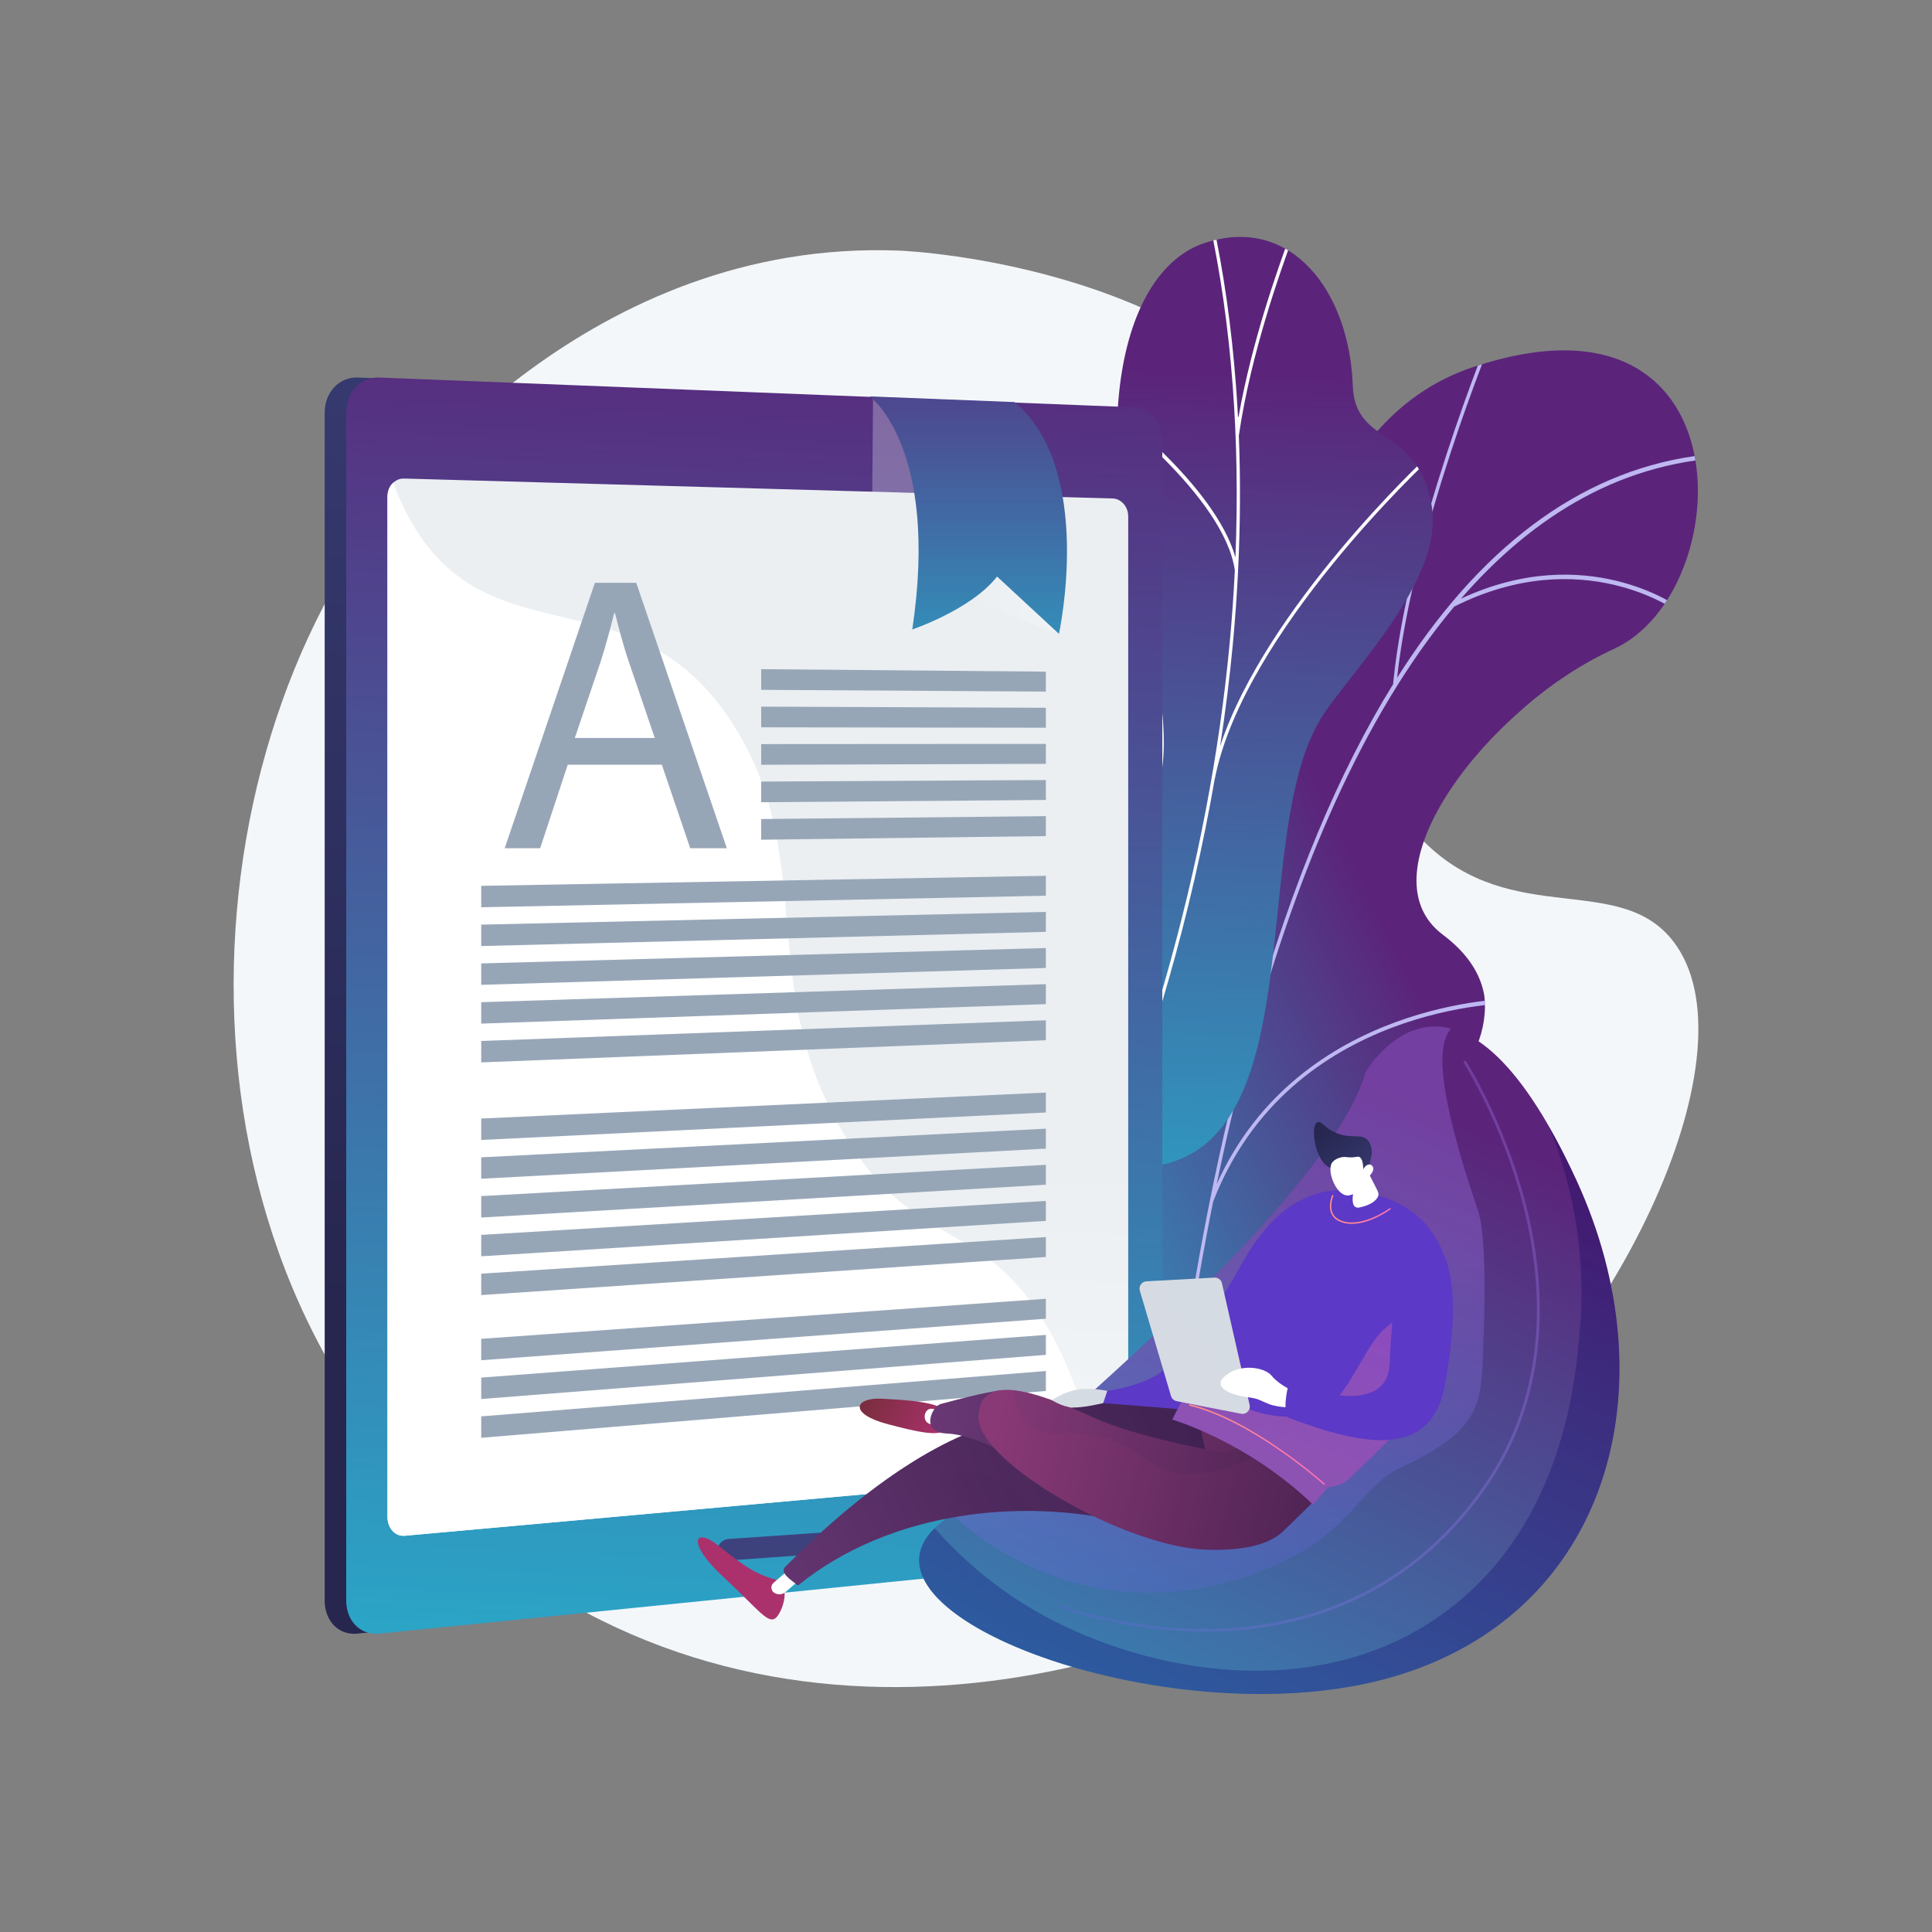
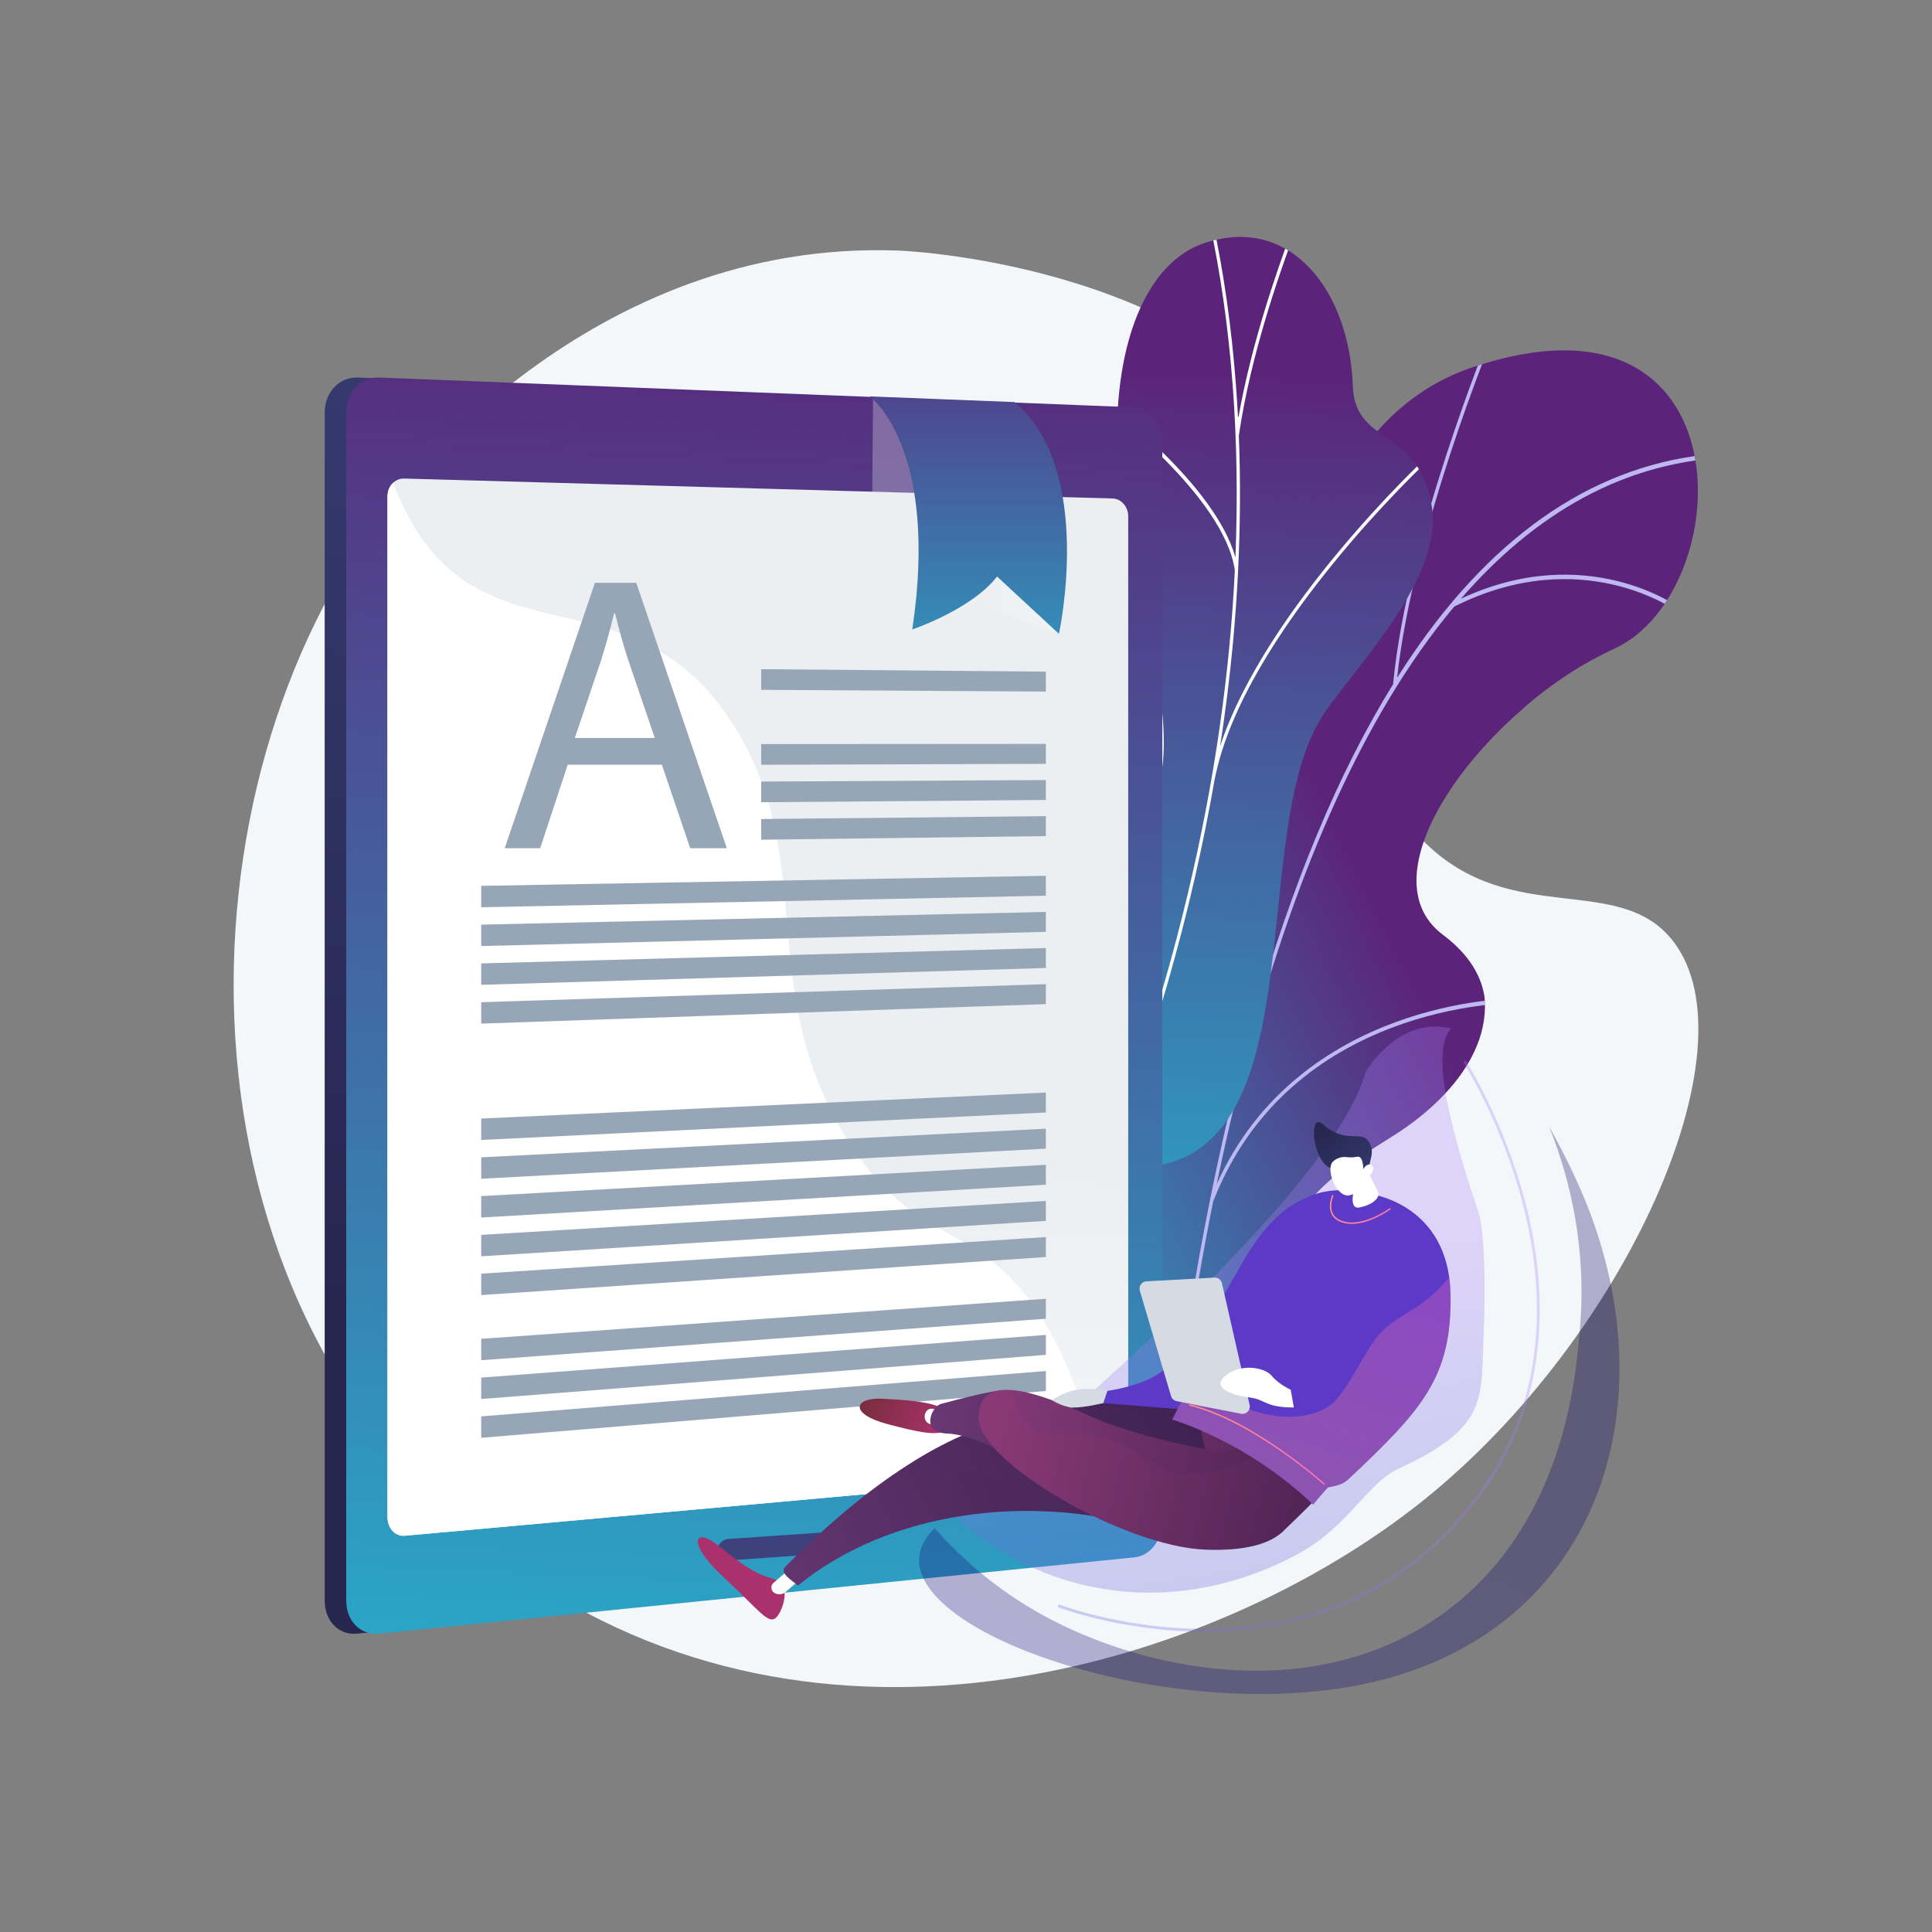
<svg xmlns="http://www.w3.org/2000/svg" xmlns:xlink="http://www.w3.org/1999/xlink" x="0px" y="0px" viewBox="0 0 3710 3710" style="enable-background:new 0 0 3710 3710;" xml:space="preserve">
  <rect x="0" y="0" width="3710" height="3710" fill="#808080" stroke="none" />
  <style type="text/css">
	.st0{fill:#F4F7FA;}
	.st1{clip-path:url(#SVGID_2_);fill:url(#SVGID_3_);}
	.st2{clip-path:url(#SVGID_2_);fill:#BEB8F2;}
	.st3{fill:url(#SVGID_4_);}
	.st4{clip-path:url(#SVGID_6_);fill:#FCFDFE;}
	.st5{fill:url(#SVGID_7_);}
	.st6{fill:url(#SVGID_8_);}
	.st7{fill:url(#SVGID_9_);}
	.st8{fill:#FFFFFF;}
	.st9{fill:#97A6B7;}
	.st10{fill:url(#SVGID_10_);}
	.st11{opacity:0.3;fill:url(#SVGID_11_);}
	.st12{fill:url(#SVGID_12_);}
	.st13{fill:url(#SVGID_13_);}
	.st14{opacity:0.3;}
	.st15{fill:url(#SVGID_14_);}
	.st16{fill:url(#SVGID_15_);}
	.st17{opacity:0.3;fill:url(#SVGID_16_);}
	.st18{fill:url(#SVGID_17_);}
	.st19{fill:url(#SVGID_18_);}
	.st20{opacity:0.24;}
	.st21{fill:#552D63;}
	.st22{fill:url(#SVGID_19_);}
	.st23{fill:#5C39C6;}
	.st24{fill:url(#SVGID_20_);}
	.st25{fill:url(#SVGID_21_);}
	.st26{fill:url(#SVGID_22_);}
	.st27{fill:url(#SVGID_23_);}
	.st28{fill:url(#SVGID_24_);}
	.st29{fill:url(#SVGID_25_);}
	.st30{fill:url(#SVGID_26_);}
	.st31{opacity:0.2;}
	.st32{fill:url(#SVGID_27_);}
	.st33{fill:#D5DBE2;}
	.st34{opacity:0.3;fill:#D5DBE2;}
</style>
  <g id="Background">
</g>
  <g id="Illustration">
    <g>
      <path class="st0" d="M721.72,1001.74c42.88-58.7,410.02-544.12,1005.13-520.47c29.74,1.18,610.13,31.83,824.2,412.34    c158.36,281.47-9.3,531.21,183.89,722.98c168.33,167.1,375.2,56.5,478.64,191.62c157.57,205.83-93.36,761.74-478.9,1071.76    c-398.1,320.12-1159.7,554.97-1751.65,127.87C318.43,2528.34,325.17,1544.53,721.72,1001.74z" />
      <g>
        <g>
          <g>
            <defs>
              <path id="SVGID_1_" d="M2454.04,2672.91c-93-331.97,141.35-437.8,235.54-500.99c142.05-95.29,240.13-257.83,81.18-376.92        c-158.95-119.09,85.07-437.19,328.93-549.15c238.64-109.57,259.33-717.46-270.26-541.21        c-316.27,105.26-349.11,516.66-403.09,722.89c-53.97,206.23-290.53,167.67-259.99,442.73        c26.09,234.95,64.53,521.82-63.27,648.42C1975.29,2645.27,2499.62,2835.62,2454.04,2672.91z" />
            </defs>
            <clipPath id="SVGID_2_">
              <use xlink:href="#SVGID_1_" style="overflow:visible;" />
            </clipPath>
            <linearGradient id="SVGID_3_" gradientUnits="userSpaceOnUse" x1="2639.509" y1="1736.907" x2="1413.378" y2="2336.195">
              <stop offset="0" style="stop-color:#5B247A" />
              <stop offset="1" style="stop-color:#1BCEDF" />
            </linearGradient>
            <path class="st1" d="M3099.69,1245.85c-243.86,111.97-445.76,390.04-307.45,545.84c122.25,137.69,39.39,284.94-102.66,380.24       c-70.7,47.43-220.35,118.88-251.29,291.94c-10.47-3.59,49.95,295.27,38.5,296.19c-51.06,4.09-140.31-55-154.11,8.39       l-267.87-171.15c19.36-66.34,57.06-123.92,108.68-175.05c127.8-126.6,28.95-317.04,2.85-551.99       c-30.54-275.05,206.02-236.5,259.99-442.73c53.97-206.23,86.81-617.63,403.09-722.89       C3359.02,528.39,3338.34,1136.28,3099.69,1245.85z" />
            <path class="st2" d="M3335.23,877.84l0.39-8.59c-227.13,4.5-426.85,120.82-593.61,345.73c-20.18,27.22-39.89,56.07-59.11,86.45       c30.76-284.2,182.69-651.93,184.24-655.67l-5.68-3.68c-1.58,3.8-158.33,383.19-186.25,670.55l0.67,0.05       c-104.64,168.51-194.69,383.88-268.33,642.27c-14.78,51.88-28.39,103.79-40.94,155.25       c-3.18-253.15-164.96-463.35-166.65-465.52l-4.74,6.37c1.74,2.23,173.69,225.68,164.57,487.48       c-13.36,56.36-25.44,112.04-36.36,166.4c-0.01,0.02-0.02,0.04-0.02,0.05l0.01,0.01c-19.49,97.05-35.28,189.87-47.99,274.66       l6.64-0.53c12.61-83.91,28.23-175.66,47.47-271.56c147.92-381.07,572.21-381.59,576.32-381.14l1.44-8.49       c-3.87-0.92-411.51,1.64-570.92,356.12c21.35-102.85,46.86-209.9,77.33-316.79c77.93-273.42,198.06-576.99,378.78-792.4       c245.7-123.54,426.9,8.14,428.71,9.49l3.54-7.55c-1.8-1.35-178.14-129.65-419.22-17.19       C2944.47,989.82,3118.38,882.13,3335.23,877.84z M2100.98,2449.57l-5.82,4.49c0.83,2.03,3.78,6.52,10.98,17.39       c15.16,22.91,43.31,65.47,70.33,116.1l7.88-0.63c-27.92-53.04-57.43-97.64-73.14-121.38       C2106.04,2457.74,2101.58,2451,2100.98,2449.57z" />
          </g>
        </g>
        <g>
          <linearGradient id="SVGID_4_" gradientUnits="userSpaceOnUse" x1="1274.059" y1="732.902" x2="762.395" y2="2961.335" gradientTransform="matrix(-0.965 -0.263 -0.263 0.965 3791.131 345.532)">
            <stop offset="0" style="stop-color:#5B247A" />
            <stop offset="1" style="stop-color:#1BCEDF" />
          </linearGradient>
          <path class="st3" d="M2031.6,2215.45l-102.9-338.27c55.24-100.05,167.76-186.48,211.53-235.71      c92.37-103.88,122.4-152.57,66.42-434.56c-118.93-377.42-56.94-686.65,107.16-740.47c166.27-54.52,277.81,93.92,284.01,275.01      c3.97,115.87,127.04,77.49,151.68,231.23c21.62,134.95-137.28,297.23-204.88,394.3      C2368.04,1620.54,2578.77,2395.15,2031.6,2215.45z" />
          <g>
            <defs>
-               <path id="SVGID_5_" d="M2372.45,2187.63c217.37-266.34-82.01-455.67,172.17-820.65c67.6-97.07,226.5-259.35,204.88-394.3        c-24.63-153.74-147.71-115.37-151.68-231.23c-6.2-181.1-117.74-329.54-284.01-275.01        c-164.1,53.81-226.09,363.05-107.16,740.47c55.98,281.99,25.95,330.68-66.42,434.56c-64.7,72.76-279.78,226.77-237.72,385.98        C1944.58,2186.65,2292.34,2285.8,2372.45,2187.63z" />
+               <path id="SVGID_5_" d="M2372.45,2187.63c217.37-266.34-82.01-455.67,172.17-820.65c67.6-97.07,226.5-259.35,204.88-394.3        c-24.63-153.74-147.71-115.37-151.68-231.23c-6.2-181.1-117.74-329.54-284.01-275.01        c-164.1,53.81-226.09,363.05-107.16,740.47c55.98,281.99,25.95,330.68-66.42,434.56C1944.58,2186.65,2292.34,2285.8,2372.45,2187.63z" />
            </defs>
            <clipPath id="SVGID_6_">
              <use xlink:href="#SVGID_5_" style="overflow:visible;" />
            </clipPath>
            <path class="st4" d="M2333.1,1494.17c55.73-280.52,407.63-608.69,411.18-611.97l-4.04-4.94       c-3.31,3.07-309.13,288.28-397.23,555.61c10.16-65.8,18.33-131.19,24.43-196c4.49-47.67,7.83-95.09,10.12-142.17l0.04-0.01       c-0.01-0.06-0.02-0.12-0.03-0.19c4.25-87.58,4.72-173.97,1.35-258.51l0.1,0.01c22.82-157.51,81.17-318.58,100.34-371.51       c4.64-12.81,6.26-17.33,6.57-18.99l-6.16-1.07c-0.25,1.27-2.9,8.59-6.27,17.87c-17.82,49.18-69.35,191.45-95.07,337.91       c-0.12,0.71-1.14,0.64-1.17-0.08c-1.05-19.99-2.31-39.88-3.8-59.65c-8.44-111.98-23.67-219.02-45.28-318.14       c-3.76-17.28-8.53-34.69-13.15-51.53c-6.14-22.44-12.5-45.63-16.52-68.69l-6.17,1.41c4.07,23.37,10.47,46.73,16.66,69.31       c4.59,16.75,9.33,34.08,13.06,51.18c21.54,98.81,36.73,205.53,45.14,317.19c8.04,106.69,9.73,216.87,5.17,329.12       c-39.59-140.13-242.26-291.18-251.35-297.9l-3.71,5.48c2.33,1.72,233.1,173.67,253.95,317.17       c-2.28,46.81-5.61,93.94-10.07,141.33c-19.86,211.06-61.51,428.35-123.81,645.81c-6.97,24.33-14.29,48.71-21.8,73.11l6.03,1.64       c7.5-24.37,14.81-48.72,21.77-73.02c37.37-130.44,67.26-260.81,89.56-389.83L2333.1,1494.17z M1984.09,1765.03       c0.8,1.38,35.56,62.5,69.46,146.18l7.65,2.08c-34.67-86.68-70.9-150.43-71.72-151.84L1984.09,1765.03z" />
          </g>
        </g>
      </g>
      <g>
        <linearGradient id="SVGID_7_" gradientUnits="userSpaceOnUse" x1="1536.357" y1="-911.204" x2="1375.881" y2="2570.579">
          <stop offset="0" style="stop-color:#444B8C" />
          <stop offset="0.996" style="stop-color:#26264F" />
        </linearGradient>
        <path class="st5" d="M2194.05,847.71c0-35.03-25.7-64.39-55.85-65.57L687.34,724.96c-36.1-1.42-63.84,28.66-63.84,67.2v2281.57     c0,38.54,26.47,66.95,62.57,63.3l1452.99-146.55c30.14-3.04,54.99-33.89,54.99-68.92V847.71z" />
        <linearGradient id="SVGID_8_" gradientUnits="userSpaceOnUse" x1="1509.601" y1="528.727" x2="1349.13" y2="4010.396">
          <stop offset="0" style="stop-color:#5B247A" />
          <stop offset="1" style="stop-color:#1BCEDF" />
        </linearGradient>
        <path class="st6" d="M2231.94,847.71c0-35.03-23.5-64.39-53.64-65.57L728.06,724.96c-36.1-1.42-63.22,28.66-63.22,67.2v2281.57     c0,38.54,26.95,66.95,63.06,63.3l1451.03-146.55c30.14-3.04,53.02-33.89,53.02-68.92V847.71z" />
        <linearGradient id="SVGID_9_" gradientUnits="userSpaceOnUse" x1="1507.438" y1="739.407" x2="1371.317" y2="3692.784">
          <stop offset="0.494" style="stop-color:#EBEFF2" />
          <stop offset="1" style="stop-color:#FFFFFF" />
        </linearGradient>
        <path class="st7" d="M2166.5,991.5v1796.72c0,18.61-13.8,36.76-29.83,38.2L875.93,2940.2l-98.96,8.93     c-5.71,0.51-11.21-0.68-15.66-3.13c-10.45-5.75-17.26-18.49-17.26-32.7V954.44c0-11.08,3.4-20.77,10.67-27.28     c2.07-1.86,4.43-3.47,6.71-4.7c4.31-2.45,9.21-3.68,14.84-3.51l99.49,2.79l1261.05,35.49     C2152.89,957.7,2166.5,972.88,2166.5,991.5z" />
        <path class="st8" d="M2111.38,2828.66L777.44,2949.04c-18.97,1.71-33.39-15.46-33.39-35.74V954.46c0-11.08,3.9-20.9,11.18-27.4     c4.37,11.62,8.74,23.08,13.82,34.31c149.9,330.88,448.42,114.51,645.8,441.08c154.5,255.62,35.11,497.8,209.66,781.88     c137.98,224.51,260.85,148.03,386.55,364.09C2059.46,2631.61,2090.97,2729.18,2111.38,2828.66z" />
        <g>
          <g>
            <path class="st9" d="M1090.2,1468.51l-52.94,160.32H969.2l173.18-509.71h79.41l173.94,509.71h-70.33l-54.45-160.32H1090.2z        M1257.33,1417.09l-49.91-146.71c-11.34-33.27-18.9-63.52-26.47-93.02h-1.51c-7.56,30.25-15.88,61.26-25.71,92.26       l-49.91,147.47H1257.33z" />
          </g>
          <polygon class="st9" points="2008.39,1328.06 1461.71,1324.71 1461.71,1284.98 2008.39,1289.75     " />
-           <polygon class="st9" points="2008.39,1397.44 1461.71,1396.65 1461.71,1356.92 2008.39,1359.12     " />
          <polygon class="st9" points="2008.39,1466.81 1461.71,1468.6 1461.71,1428.87 2008.39,1428.5     " />
          <polygon class="st9" points="2008.39,1536.19 1461.71,1540.54 1461.71,1500.81 2008.39,1497.87     " />
          <polygon class="st9" points="2008.39,1605.56 1461.71,1612.49 1461.71,1572.75 2008.39,1567.25     " />
          <polygon class="st9" points="2008.39,1720.07 924.09,1742.22 924.09,1701.09 2008.39,1681.76     " />
          <polygon class="st9" points="2008.39,1789.45 924.09,1816.69 924.09,1775.56 2008.39,1751.13     " />
          <polygon class="st9" points="2008.39,1858.82 924.09,1891.16 924.09,1850.03 2008.39,1820.51     " />
          <polygon class="st9" points="2008.39,1928.2 924.09,1965.63 924.09,1924.51 2008.39,1889.88     " />
-           <polygon class="st9" points="2008.39,1997.57 924.09,2040.11 924.09,1998.98 2008.39,1959.26     " />
          <polygon class="st9" points="2008.39,2136.32 924.09,2189.05 924.09,2147.92 2008.39,2098.01     " />
          <polygon class="st9" points="2008.39,2205.7 924.09,2263.52 924.09,2222.39 2008.39,2167.38     " />
          <polygon class="st9" points="2008.39,2275.07 924.09,2337.99 924.09,2296.86 2008.39,2236.76     " />
          <polygon class="st9" points="2008.39,2344.45 924.09,2412.46 924.09,2371.33 2008.39,2306.13     " />
          <polygon class="st9" points="2008.39,2413.82 924.09,2486.93 924.09,2445.81 2008.39,2375.51     " />
          <polygon class="st9" points="2008.39,2532.33 924.09,2612.03 924.09,2570.91 2008.39,2494.01     " />
          <polygon class="st9" points="2008.39,2601.7 924.09,2686.51 924.09,2645.38 2008.39,2563.39     " />
          <polygon class="st9" points="2008.39,2671.08 924.09,2760.98 924.09,2719.85 2008.39,2632.76     " />
        </g>
        <linearGradient id="SVGID_10_" gradientUnits="userSpaceOnUse" x1="1519.533" y1="2298.071" x2="1408.623" y2="5121.282">
          <stop offset="0" style="stop-color:#444B8C" />
          <stop offset="0.996" style="stop-color:#26264F" />
        </linearGradient>
        <path class="st10" d="M1608.54,2961.3c0,11.26-9.13,21.03-20.41,21.83l-189.43,13.43c-11.55,0.82-20.92-7.77-20.92-19.18l0,0     c0-11.41,9.37-21.31,20.92-22.1l189.43-12.97C1599.41,2941.54,1608.54,2950.04,1608.54,2961.3L1608.54,2961.3z" />
        <g>
          <linearGradient id="SVGID_11_" gradientUnits="userSpaceOnUse" x1="1674.383" y1="990.809" x2="2035.6" y2="990.809">
            <stop offset="0.494" style="stop-color:#EBEFF2" />
            <stop offset="1" style="stop-color:#FFFFFF" />
          </linearGradient>
          <path class="st11" d="M1674.38,1026.48l2.1-262.07l245.72,261.18c0,0,131.5,67.94,111.28,191.62l-150.07-56.69l-131.58,48.19      C1751.84,1208.71,1746.26,1079.28,1674.38,1026.48z" />
          <linearGradient id="SVGID_12_" gradientUnits="userSpaceOnUse" x1="1859.565" y1="537.892" x2="1859.565" y2="1640.42">
            <stop offset="0" style="stop-color:#5B247A" />
            <stop offset="1" style="stop-color:#1BCEDF" />
          </linearGradient>
          <path class="st12" d="M1948.23,772.13l-278.04-10.96c0,0,134.1,96.87,81.65,447.54c0,0,114.02-38.42,162.8-101.65l118.85,110.15      C2033.49,1217.21,2102.69,901.11,1948.23,772.13z" />
        </g>
      </g>
      <g>
        <g>
          <g>
            <linearGradient id="SVGID_13_" gradientUnits="userSpaceOnUse" x1="3436.47" y1="2146.546" x2="4457.745" y2="4328.211" gradientTransform="matrix(-1 0 0 1 6217.527 0)">
              <stop offset="0" style="stop-color:#5B247A" />
              <stop offset="1" style="stop-color:#1BCEDF" />
            </linearGradient>
-             <path class="st13" d="M2622.62,2058.09c0,0,172.07-297.94,404.77,208.74c181.2,394.54,64.09,833.48-355.11,953.92       c-419.2,120.44-1073.94-122.8-868.43-294.23C2239.79,2562.89,2570.65,2240.58,2622.62,2058.09z" />
            <g class="st14">
              <linearGradient id="SVGID_14_" gradientUnits="userSpaceOnUse" x1="3905.59" y1="2471.28" x2="3811.229" y2="3026.207" gradientTransform="matrix(-1 0 0 1 6217.527 0)">
                <stop offset="0" style="stop-color:#AA80F9" />
                <stop offset="0.996" style="stop-color:#6165D7" />
              </linearGradient>
              <path class="st15" d="M2838.53,2325.84c12.25,36.09,15.02,138.89,9.85,257.12c-4.61,105.47,4.96,160.61-162.83,237.32        c-57.51,26.29-97.29,109.73-185.35,159.37c-39.92,22.5-190.32,103.92-384.56,71.02c-128.52-21.77-224.2-84.8-288.64-143.54        c424.42-355.66,744.57-669.8,795.61-849.03c0,0,62.87-108.78,163.98-83.03C2762.07,2002.41,2753.74,2076.05,2838.53,2325.84z" />
            </g>
            <g class="st14">
              <linearGradient id="SVGID_15_" gradientUnits="userSpaceOnUse" x1="3436.469" y1="2146.546" x2="4457.747" y2="4328.216" gradientTransform="matrix(-1 0 0 1 6217.527 0)">
                <stop offset="0" style="stop-color:#09005D" />
                <stop offset="1" style="stop-color:#1A0F91" />
              </linearGradient>
              <path class="st16" d="M2001.33,3100.89c198.25,109.47,529.36,176.29,776.04-6.93c228.41-169.64,248.76-453.75,256.37-540.46        c13.31-151.53-16.3-283.48-58.98-389.91c17.15,29.98,34.71,64.2,52.64,103.23c181.2,394.54,64.09,833.48-355.11,953.91        c-412.63,118.55-1053.45-115.26-877.46-286.11C1844.83,2991.05,1912.31,3051.74,2001.33,3100.89z" />
            </g>
          </g>
          <linearGradient id="SVGID_16_" gradientUnits="userSpaceOnUse" x1="3186.857" y1="2585.148" x2="4112.03" y2="2585.148" gradientTransform="matrix(-1 0 0 1 6143.63 0)">
            <stop offset="0" style="stop-color:#AA80F9" />
            <stop offset="0.996" style="stop-color:#6165D7" />
          </linearGradient>
          <path class="st17" d="M2313.65,3133.41c5.87,0,11.77-0.07,17.74-0.2c153.11-3.42,368.08-54.28,522.64-277.13      c130.54-188.23,113.07-400.66,75.43-545.72c-40.74-156.99-113.27-271.08-113.99-272.22c-0.82-1.27-2.5-1.63-3.76-0.82      c-1.27,0.81-1.63,2.5-0.82,3.76c0.72,1.13,72.84,114.61,113.34,270.79c37.32,143.92,54.66,354.61-74.67,541.09      c-153.26,220.97-366.43,271.4-518.28,274.79c-164.77,3.67-294.67-45.56-295.96-46.05c-1.4-0.54-2.98,0.16-3.52,1.57      c-0.54,1.41,0.16,2.98,1.57,3.52C2034.6,3087.28,2156.41,3133.4,2313.65,3133.41z" />
        </g>
        <g>
          <g>
            <g>
              <linearGradient id="SVGID_17_" gradientUnits="userSpaceOnUse" x1="1476.585" y1="3134.331" x2="1614.352" y2="3458.084">
                <stop offset="0" style="stop-color:#AB316D" />
                <stop offset="1" style="stop-color:#792D3D" />
              </linearGradient>
              <path class="st18" d="M1491.43,3105.22c10.93-11.76,30.51-62.4-5.2-72.8c-35.91-10.46-55.86-23.71-105.31-63.34        c-49.44-39.64-62.14-5.6,7.69,58.77C1458.45,3092.23,1475.89,3121.95,1491.43,3105.22z" />
              <path class="st8" d="M1538.21,3031.28l-29.41,25.68c-6.14,5.36-15.08,6.05-21.98,1.7c-3.21-2.03-5.27-5.47-5.54-9.26        c-0.27-3.79,1.27-7.49,4.16-9.96l42.99-36.79L1538.21,3031.28z" />
            </g>
            <g>
              <linearGradient id="SVGID_18_" gradientUnits="userSpaceOnUse" x1="3540.464" y1="2839.106" x2="4589.26" y2="3396.171" gradientTransform="matrix(-0.998 -0.061 -0.061 0.998 6180.062 49.907)">
                <stop offset="0" style="stop-color:#311944" />
                <stop offset="1" style="stop-color:#6B3976" />
              </linearGradient>
              <path class="st19" d="M2419.14,2784c51.97,45.53-56.51,194.82-229.8,146.43c-210-58.64-477.07-32.29-657.1,114.29        c-10.44-9.29-36.31-23.87-24.48-35.83c162.63-164.46,313.27-258.87,438.04-284.2        C2134.43,2686.39,2271.17,2654.37,2419.14,2784z" />
              <g class="st20">
                <path class="st21" d="M1809.91,2846.53c-30.46,17.72-36.96-18.28-52.67-41.97c67.46-41.42,130.81-68.14,188.56-79.87         c188.63-38.3,325.37-70.32,473.34,59.31c51.97,45.52-56.51,194.82-229.8,146.43c-62.67-17.5-130.46-27.24-199.47-28.66         C1934.36,2866.86,1888.94,2786.77,1809.91,2846.53z" />
              </g>
            </g>
          </g>
          <g>
            <linearGradient id="SVGID_19_" gradientUnits="userSpaceOnUse" x1="3143.333" y1="3088.659" x2="4094.349" y2="2911.967" gradientTransform="matrix(-0.998 -0.061 -0.061 0.998 6180.062 49.907)">
              <stop offset="0" style="stop-color:#311944" />
              <stop offset="1" style="stop-color:#893976" />
            </linearGradient>
            <path class="st22" d="M2449.81,2939.52l10.67,4.08c0,0,69-65.15,81.3-81.75c15-20.26-153.96-71.91-208.83-139.48       c-57.65-71-12.1,84.3-12.1,84.3L2449.81,2939.52z" />
          </g>
          <path class="st23" d="M2512.39,2300.36c0,0-61.26,8.4-128.43,127.5c-32.58,57.77-86.7,152.27-152,204.9      c-35.93,28.96-105.68,38.21-105.68,38.21l-7.9,23.39l175.77,14.02l41.96-51.77l88.8-188.94L2512.39,2300.36z" />
          <g>
            <path class="st23" d="M2631.16,2292.76c0,0,151,18.62,154.24,192.37c2.99,160.34-54.86,222.46-196.81,356.16       c-14.27,13.44-37.42,13.45-39.14,15.38c-9.22,10.4-18.57,21.24-28.01,32.57c-127.04-121.91-270.28-163.2-270.28-163.2       s132.48-274.07,190.69-364.92C2501.87,2267.45,2592.39,2283.45,2631.16,2292.76z" />
            <g class="st14">
              <linearGradient id="SVGID_20_" gradientUnits="userSpaceOnUse" x1="3541.564" y1="2989.781" x2="3437.628" y2="2583.274" gradientTransform="matrix(-0.998 -0.061 -0.061 0.998 6180.062 49.907)">
                <stop offset="0" style="stop-color:#FF9085" />
                <stop offset="1" style="stop-color:#FB6FBB" />
              </linearGradient>
              <path class="st24" d="M2380.46,2697.51c63.74,34.1,154.08,30.25,187.3-11.96c25.02-31.78,29.07-43.63,59.53-93.54        c24.5-40.15,36.43-46.59,89.96-80.4c20.2-12.76,43.13-31.22,65.62-58.9c1.42,10.17,2.32,20.93,2.53,32.42        c2.99,160.34-54.86,222.46-196.81,356.16c-14.27,13.44-37.42,13.45-39.14,15.38c-9.22,10.4-18.57,21.24-28.01,32.57        c-127.04-121.91-270.28-163.2-270.28-163.2s21.99-43.11,51.1-103.72C2323.38,2657.71,2339.57,2675.63,2380.46,2697.51z" />
            </g>
          </g>
          <linearGradient id="SVGID_21_" gradientUnits="userSpaceOnUse" x1="2553.722" y1="2322.425" x2="2670.686" y2="2322.425">
            <stop offset="0" style="stop-color:#FF9085" />
            <stop offset="1" style="stop-color:#FB6FBB" />
          </linearGradient>
          <path class="st25" d="M2596.03,2350.21c35.9,0,72.36-26.58,74.11-27.87c0.6-0.45,0.73-1.3,0.29-1.91      c-0.45-0.61-1.3-0.73-1.9-0.29c-0.48,0.35-48.41,35.31-87.21,25.6c-10.75-2.68-18.11-7.94-21.87-15.63      c-7.17-14.63,0.95-33.39,1.04-33.58c0.3-0.69-0.01-1.49-0.7-1.8c-0.7-0.3-1.5,0.01-1.8,0.7c-0.36,0.82-8.71,20.12-0.99,35.88      c4.13,8.44,12.09,14.19,23.66,17.07C2585.68,2349.66,2590.85,2350.21,2596.03,2350.21z" />
          <linearGradient id="SVGID_22_" gradientUnits="userSpaceOnUse" x1="2283.328" y1="2773.88" x2="2544.023" y2="2773.88">
            <stop offset="0" style="stop-color:#FF9085" />
            <stop offset="1" style="stop-color:#FB6FBB" />
          </linearGradient>
          <path class="st26" d="M2542.66,2851.12c0.37,0,0.74-0.15,1.01-0.45c0.51-0.56,0.46-1.42-0.1-1.92      c-1.35-1.22-136.53-122.22-258.56-152.06c-0.75-0.2-1.47,0.27-1.65,1c-0.18,0.73,0.27,1.47,1,1.65      c121.36,29.67,256.03,150.22,257.38,151.43C2542.01,2851,2542.34,2851.12,2542.66,2851.12z" />
          <g>
            <path class="st8" d="M2615.87,2229.78c0,0,26.24,49.21,30.47,59.41c4.23,10.2-9.14,24.12-35.55,29.47       c-26.41,5.36-5.5-53.73-5.5-53.73L2615.87,2229.78z" />
            <linearGradient id="SVGID_23_" gradientUnits="userSpaceOnUse" x1="-5480.654" y1="1859.529" x2="-5570.148" y2="1632.233" gradientTransform="matrix(0.951 -0.308 0.308 0.951 7340.323 -1106.01)">
              <stop offset="0" style="stop-color:#444B8C" />
              <stop offset="0.996" style="stop-color:#26264F" />
            </linearGradient>
            <path class="st27" d="M2555.09,2242.82c-29.46-10.48-39.92-79.98-25.43-87.7c8.32-4.43,16.06,16.27,47.07,24.04       c24.15,6.05,39.45-1.5,49.82,10.5c4.87,5.64,7.82,14.62,7.79,22.59c-0.01,4.1-0.99,9.57-3.69,20.32       c-2.4,9.54-2.14,9.15-2.92,11.95c-1.88,6.74-5.98,18.43-15.77,33.89c-2.21-3.57-5.22-7.89-9.2-12.35       c-1.53-1.71-7.61-8.38-15.05-13.11C2574.16,2244.31,2563.54,2245.83,2555.09,2242.82z" />
            <path class="st8" d="M2625.62,2261.69c0,0-6.21,26.46-33.53,33.5c-24.47,6.3-45.61-46.27-34.05-62.69       c3.86-5.48,13.56-10.41,22.64-10.81c5.36-0.24,7.69,1.26,16.45,0.7c8.07-0.51,9.91-2.03,12.77-0.87       c3.59,1.44,7.55,6.56,8.01,23.81c3.05-6.13,7.95-9.71,12.44-9.15c0.72,0.09,2.73,0.67,4.21,2.06       C2639.92,2243.27,2636.89,2252.95,2625.62,2261.69z" />
          </g>
          <g>
            <linearGradient id="SVGID_24_" gradientUnits="userSpaceOnUse" x1="2847.63" y1="3832.004" x2="3017.11" y2="3832.004" gradientTransform="matrix(-0.926 -0.377 -0.377 0.926 5897.213 267.383)">
              <stop offset="0" style="stop-color:#AB316D" />
              <stop offset="1" style="stop-color:#792D3D" />
            </linearGradient>
            <path class="st28" d="M1817,2741.48c4.19-14.55,13.45-30.63-19.61-42.37c-24-8.52-65.69-11.25-103.59-13.2       c-53.1-2.72-65.31,29.05,12.29,49.26C1756.91,2748.41,1811.04,2762.18,1817,2741.48z" />
            <path class="st8" d="M1775.62,2719.2c-0.5,8.14,4.69,14.53,11.46,15.5c15.71,2.24,12.76-5.84,13.26-13.99       c0.5-8.14,6.85-13.8-11.46-15.5C1782.07,2704.58,1776.12,2711.06,1775.62,2719.2z" />
            <linearGradient id="SVGID_25_" gradientUnits="userSpaceOnUse" x1="3455.504" y1="2997.751" x2="4237.336" y2="2921.531" gradientTransform="matrix(-0.998 -0.061 -0.061 0.998 6180.062 49.907)">
              <stop offset="0" style="stop-color:#311944" />
              <stop offset="1" style="stop-color:#6B3976" />
            </linearGradient>
            <path class="st29" d="M1936.85,2672.37l-15.51-2.44c0,0-30.21,2.82-113.48,25.78c-17.83,2.96-42.13,54.98,10.1,57.02       s115.79,40.93,115.79,40.93L1936.85,2672.37z" />
            <linearGradient id="SVGID_26_" gradientUnits="userSpaceOnUse" x1="3154.899" y1="3150.905" x2="4105.92" y2="2974.213" gradientTransform="matrix(-0.998 -0.061 -0.061 0.998 6180.062 49.907)">
              <stop offset="0" style="stop-color:#311944" />
              <stop offset="1" style="stop-color:#893976" />
            </linearGradient>
            <path class="st30" d="M2479.12,2914.42c0,0-7.61,67.51-164.58,61.36c-156.97-6.14-437.4-169.1-435.63-254.61       s106.12-51.35,214.16-1.92c91.19,41.72,232.06,65.88,260.93,70.36C2390.96,2795.34,2488.04,2881.99,2479.12,2914.42z" />
            <g class="st31">
              <linearGradient id="SVGID_27_" gradientUnits="userSpaceOnUse" x1="3494.115" y1="3026.959" x2="4069.479" y2="2903.988" gradientTransform="matrix(-0.998 -0.061 -0.061 0.998 6180.062 49.907)">
                <stop offset="0" style="stop-color:#311944" />
                <stop offset="1" style="stop-color:#6B3976" />
              </linearGradient>
              <path class="st32" d="M2273.73,2829.81c-72.66-7.4-88.98-59.54-179.39-74.62c-58.59-9.77-79.28,7.54-109.15-12.47        c-23.58-15.79-35.61-43.32-41.41-73.23c40.07,3.4,94.15,24.53,149.29,49.75c88.57,40.52,224.01,64.48,258.17,69.92        c1.01,0.16,23.91-8.03,23.91-8.03s17.05,9.74,29.27,17.43C2356.79,2824.11,2300.26,2832.52,2273.73,2829.81z" />
            </g>
          </g>
          <path class="st33" d="M2399.64,2697.88l-53.14-233.61c-1.52-6.68-7.63-11.28-14.46-10.9l-130.47,7.21      c-9.05,0.5-15.26,9.31-12.69,18l59.86,202.2c1.48,5.02,5.63,8.79,10.77,9.79l123.74,24.2      C2393.21,2716.72,2401.89,2707.78,2399.64,2697.88z" />
          <path class="st34" d="M2244.07,2514.75c-17.34-18-18.53-38.14-13.8-55.76l-28.7,1.59c-9.05,0.5-15.26,9.31-12.69,18l59.86,202.2      c1.48,5.02,5.63,8.79,10.77,9.79l91.1,17.82C2370.76,2592.73,2282.52,2554.67,2244.07,2514.75z" />
          <path class="st8" d="M2484.57,2702.61c0,0-28.62,1.32-48.94-6.87c-20.32-8.19-18.65-10.07-42.04-13.04      c-22.74-2.89-67.53-16.38-42.17-39.45c28.22-25.67,76.6-18.47,90.51-1.43c13.4,16.43,36.63,26.86,36.63,26.86L2484.57,2702.61z" />
-           <path class="st23" d="M2739.81,2379.37c0,0,83.86,9.76,34.93,279.82c-25.38,140.06-150.84,120.34-302.33,62.47      c-10.26-21.45,2.94-66.93,2.94-66.93s188.21,77.6,193.08-35.61C2673.9,2492.19,2690.88,2365.96,2739.81,2379.37z" />
          <path class="st33" d="M2126.28,2670.98c0,0-31.52-7.29-59.39-2.07c-27.86,5.22-46.32,20.03-46.32,20.03s18.64,12.47,38.64,13.75      c20,1.28,59.17-8.33,59.17-8.33L2126.28,2670.98z" />
        </g>
      </g>
    </g>
  </g>
</svg>